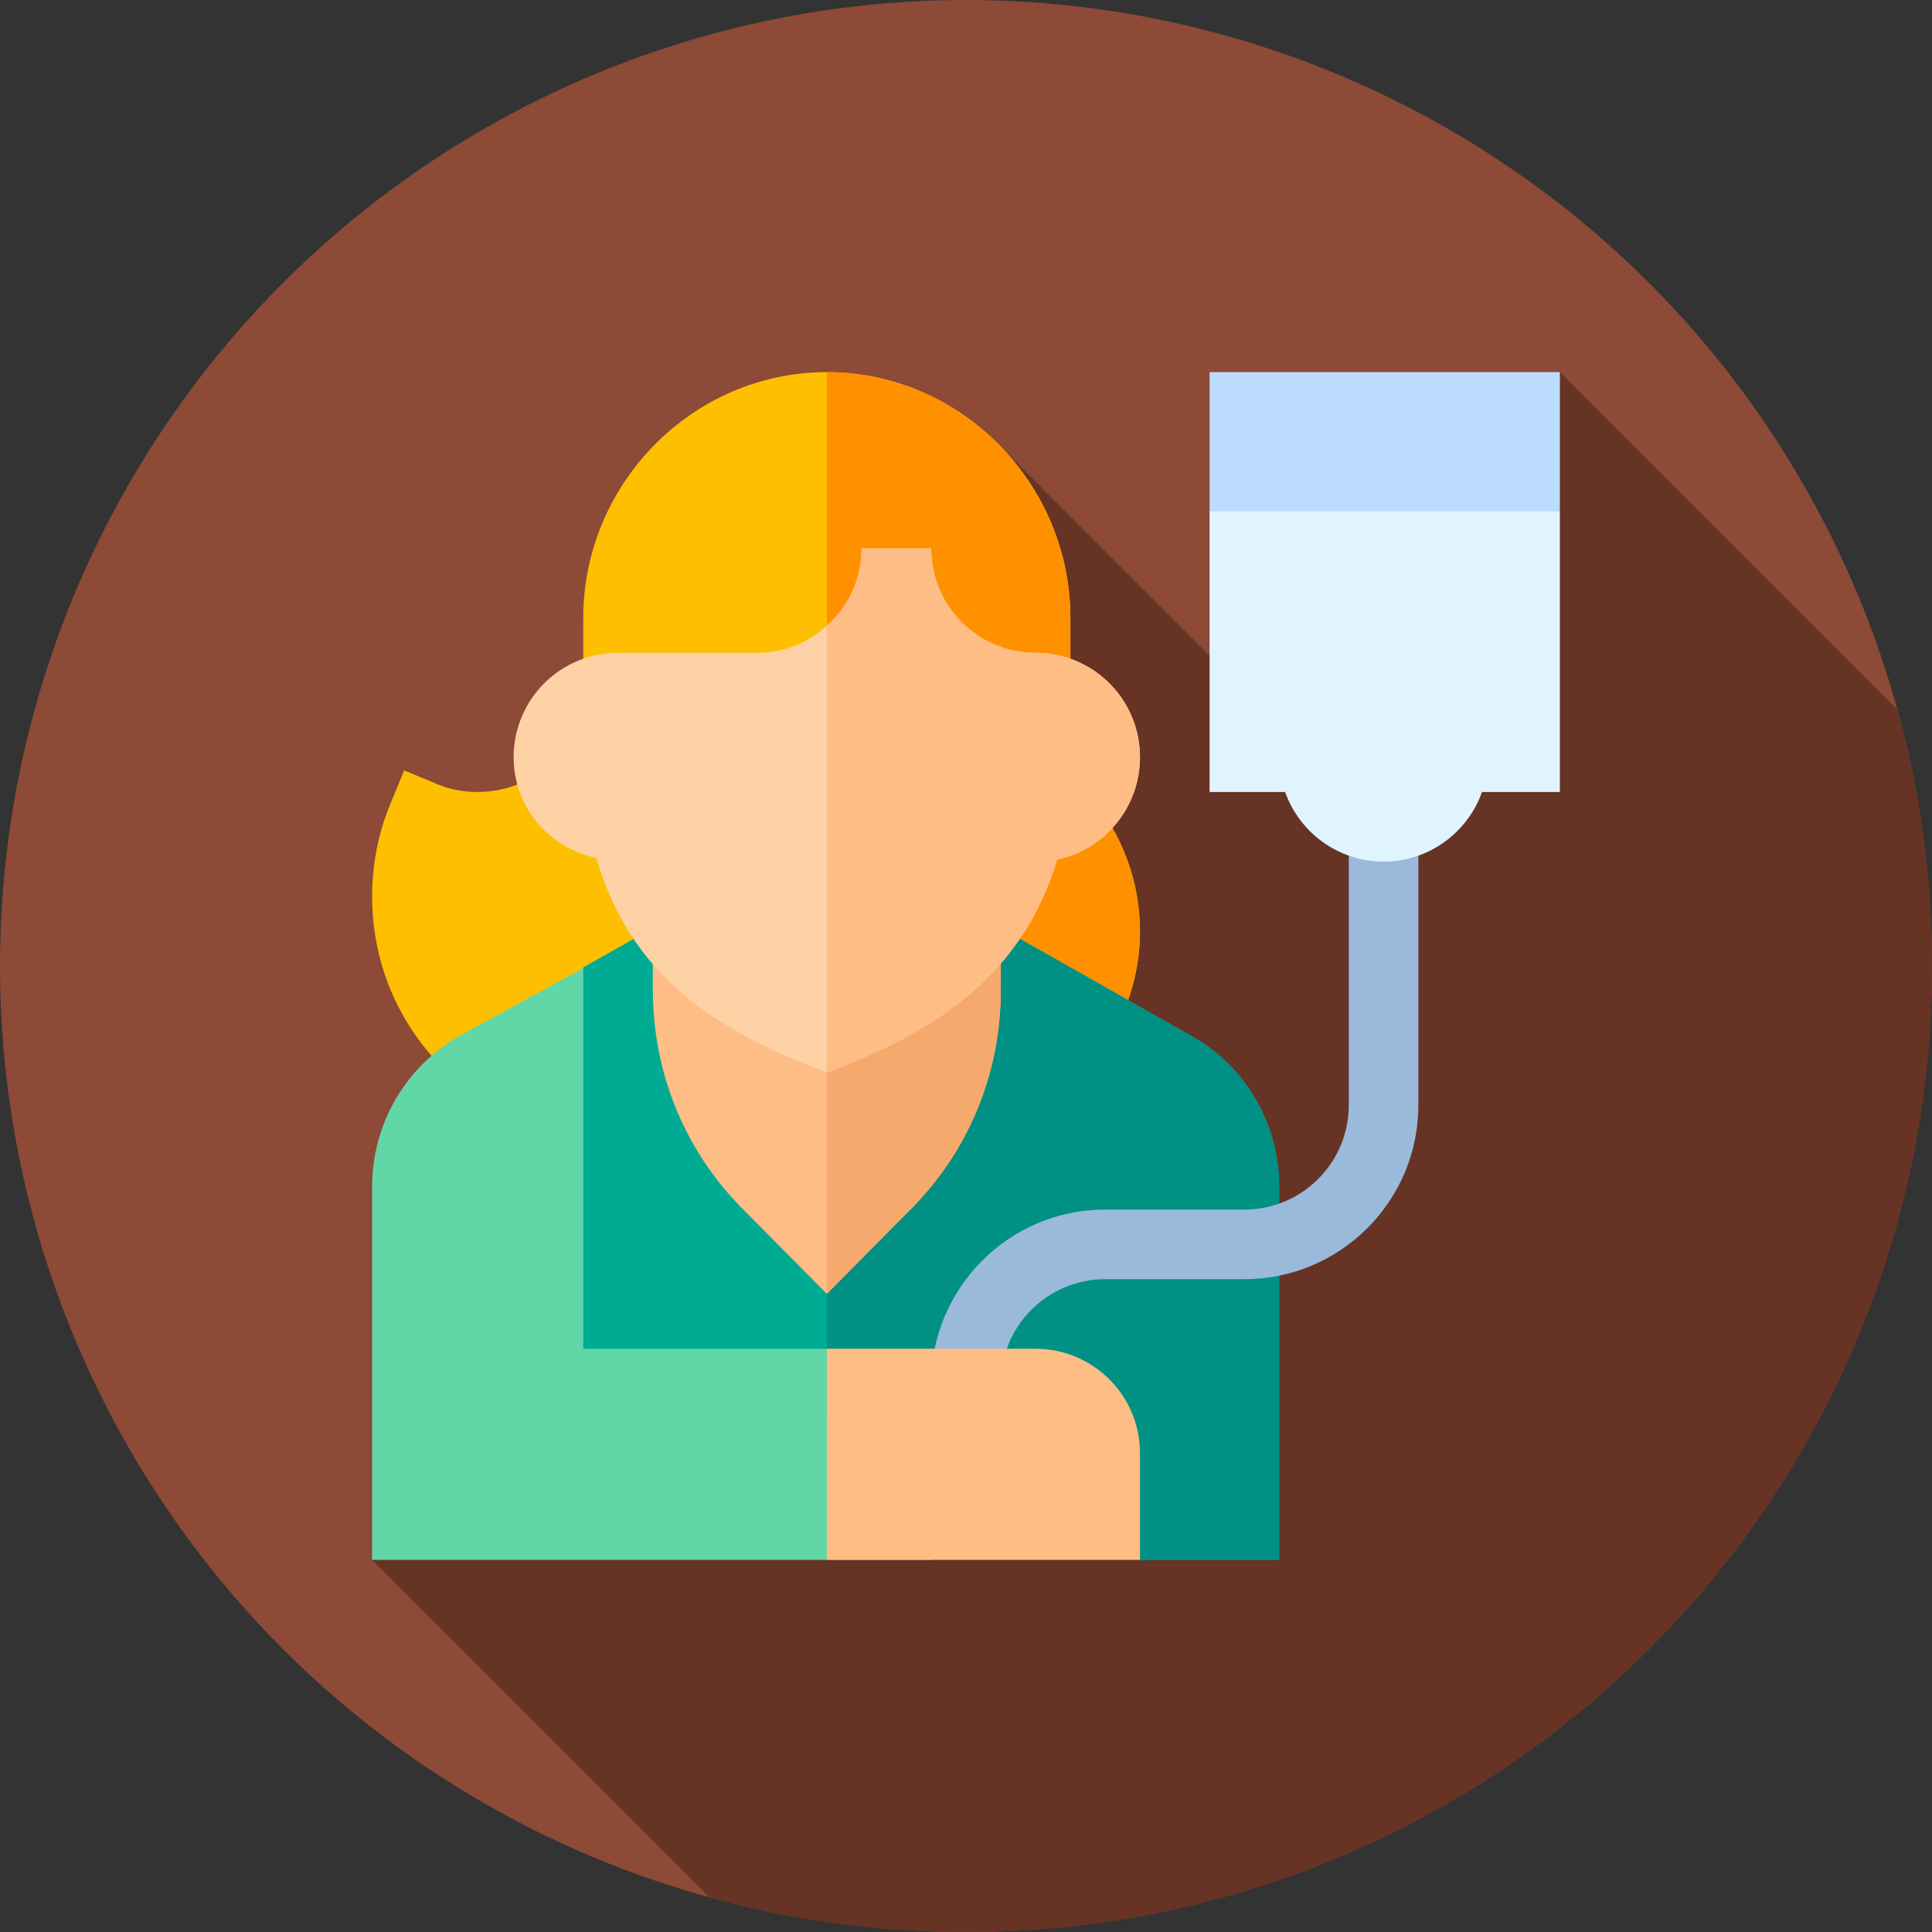
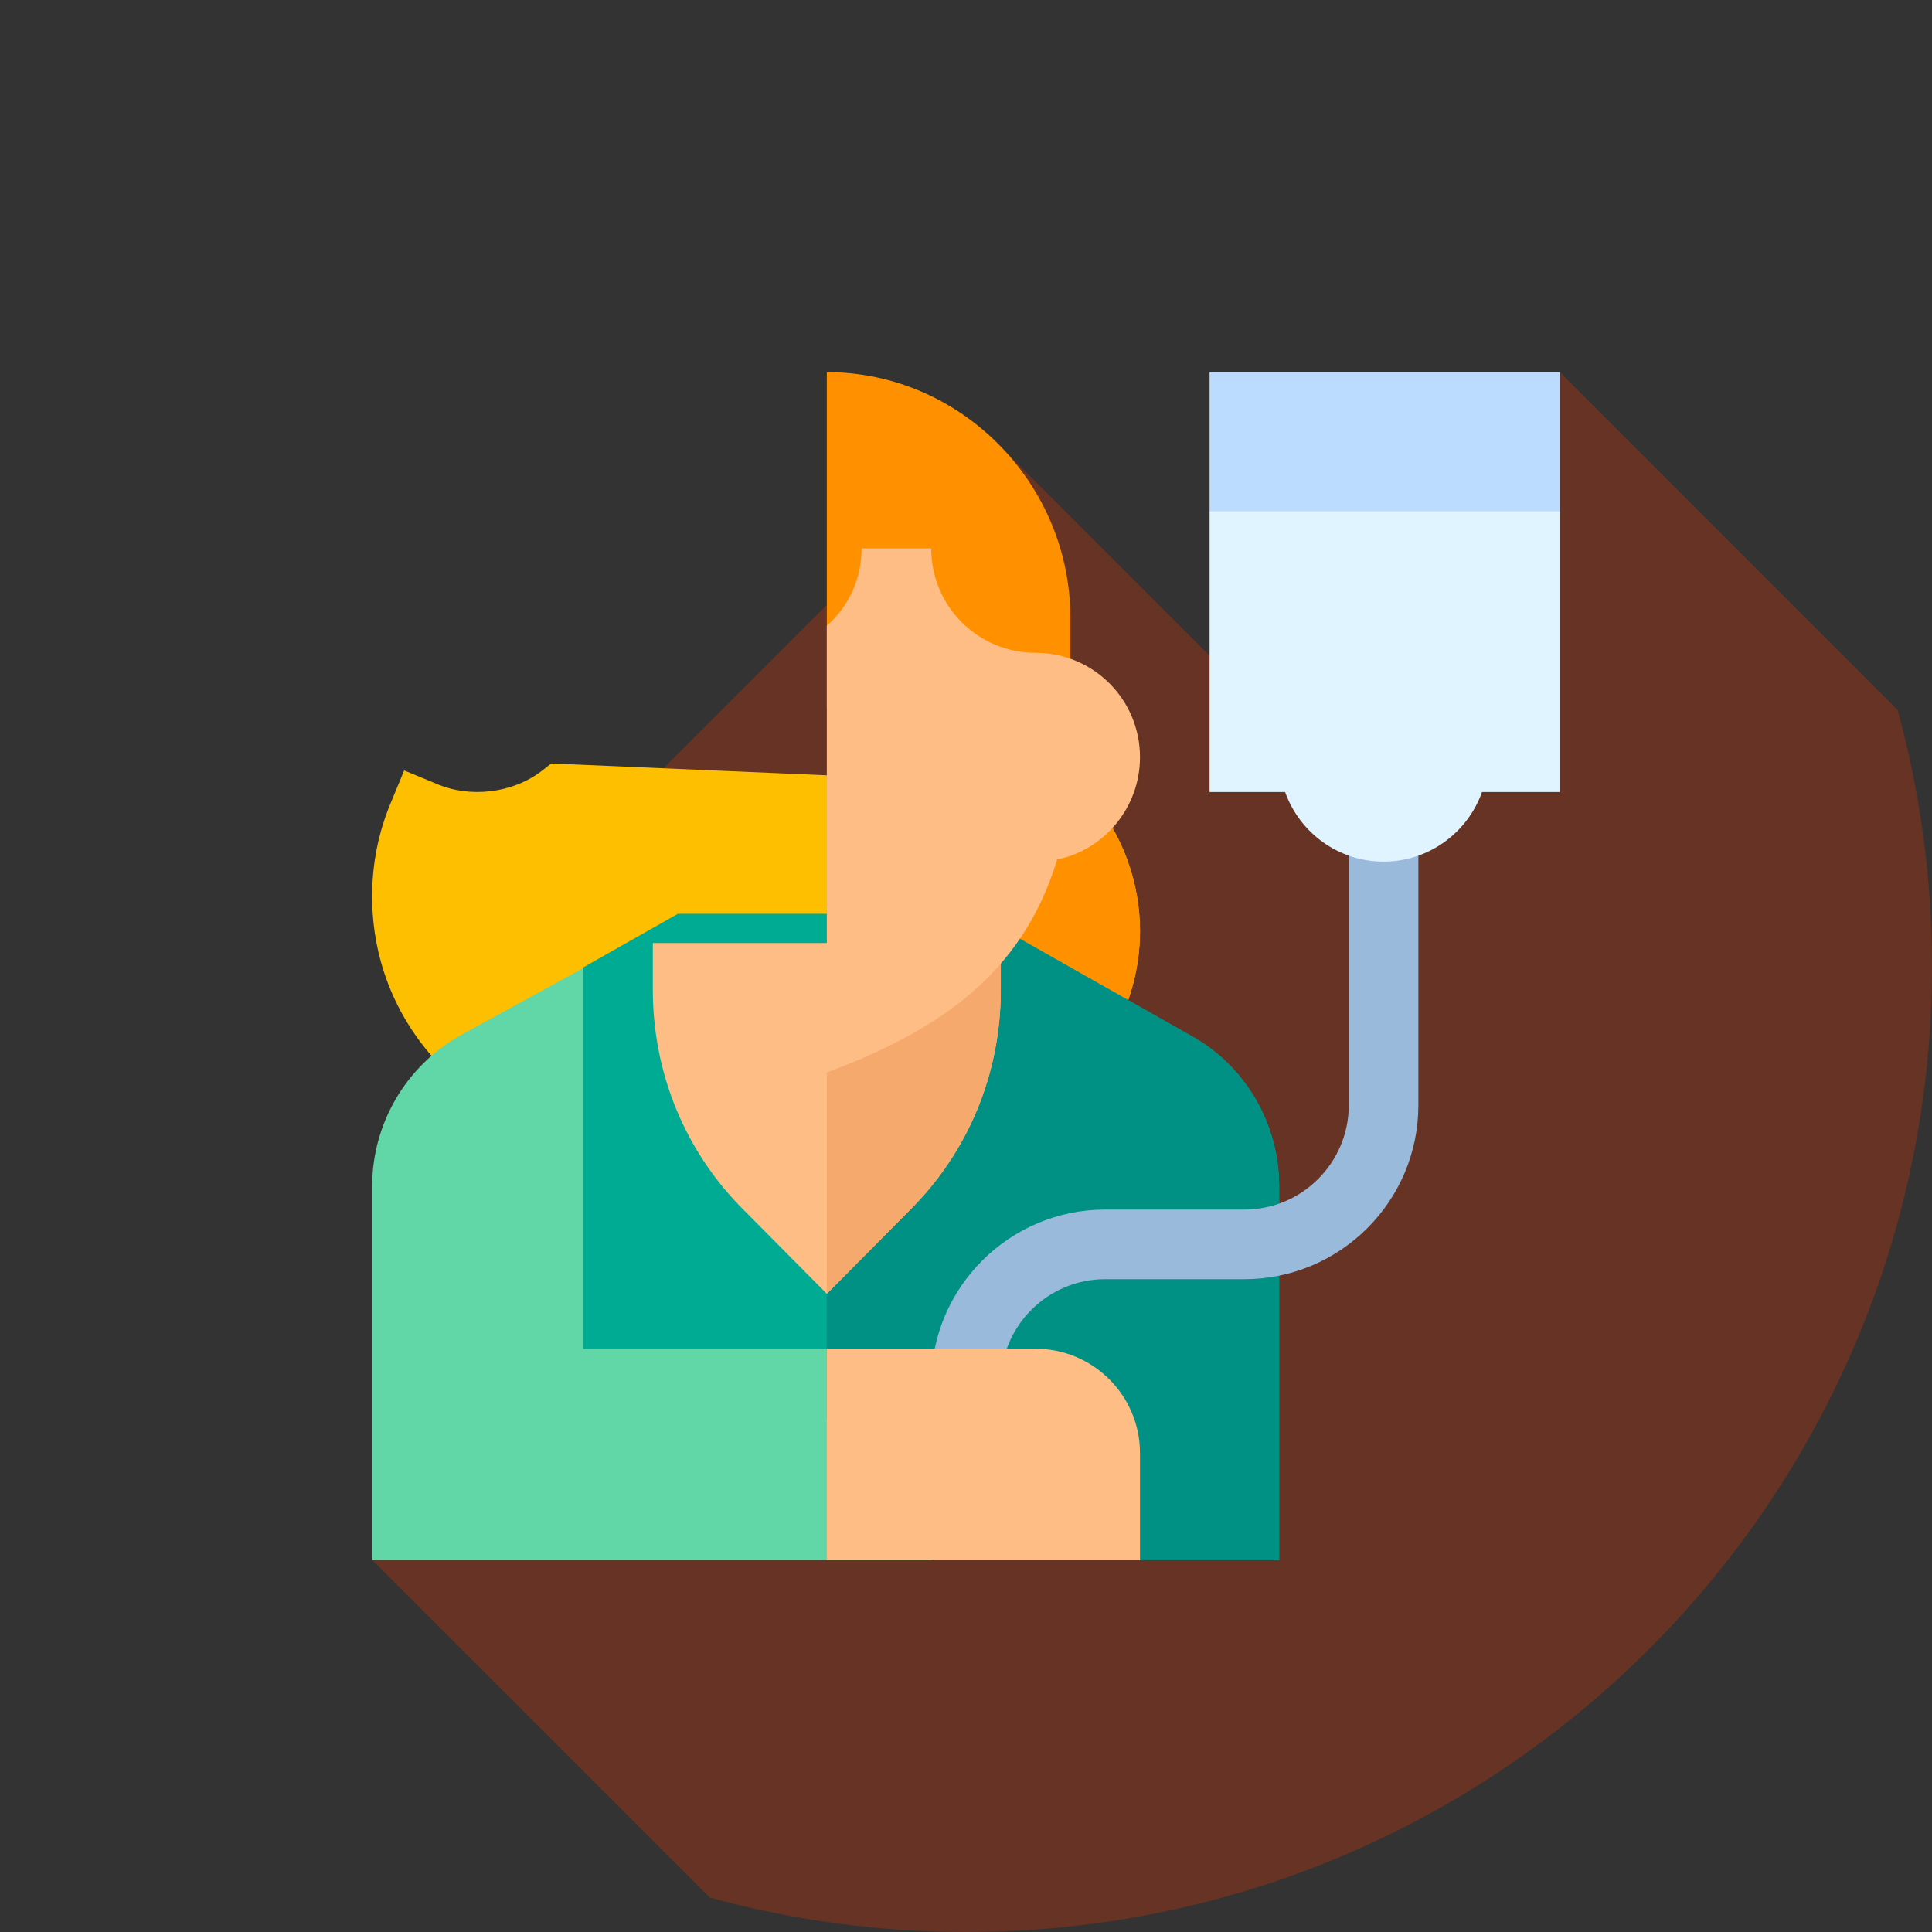
<svg xmlns="http://www.w3.org/2000/svg" version="1.1" id="Layer_1" x="0px" y="0px" viewBox="0 0 512 512" style="enable-background:new 0 0 512 512;" xml:space="preserve" width="512" height="512">
  <rect x="0" y="0" width="512" height="512" fill="#333333" stroke="none" />
  <g>
-     <circle style="fill:#8C4A37;" cx="256" cy="256" r="256" />
    <path style="fill:#663325;" d="M512,256c0-23.492-3.181-46.238-9.107-67.849l-89.521-89.521l-83.964,83.964l-66.278-66.278   L114.623,264.825l66.33,66.33l-82.288,82.288l89.437,89.437C209.728,508.814,232.49,512,256,512C397.385,512,512,397.385,512,256z" />
    <g>
      <path style="fill:#FDBF00;" d="M302.108,246.778c0,9.222-2.398,18.443-6.824,26.558l-76.17,4.426l-101.13,5.902    c-12.541-12.358-19.365-28.587-19.365-46.108c0-8.669,1.66-16.968,4.98-24.899l3.504-8.483l8.483,3.504    c8.853,3.872,20.164,2.581,27.911-3.32l2.581-2.03l73.035,3.136l67.686,2.95l2.582,3.135    C297.497,221.327,302.108,233.868,302.108,246.778z" />
      <path style="fill:#FF9100;" d="M302.108,246.778c0,9.222-2.398,18.443-6.824,26.558l-76.17,4.426v-72.297l67.686,2.95l2.582,3.135    C297.497,221.327,302.108,233.868,302.108,246.778z" />
      <path style="fill:#00AB94;" d="M338.994,314.464v98.917h-36.886L283.665,394.2v-9.098c0-5.165-4.057-9.222-9.222-9.222H136.12    v-80.965l18.443-38.362v-0.185l25.082-14.2h78.937l56.989,32.275C329.957,282.374,338.994,297.682,338.994,314.464z" />
      <path style="fill:#61D7A8;" d="M265.222,375.696v26.436l-18.443,11.25H98.619v-98.917c0-16.783,9.037-32.091,23.608-40.206    l32.336-17.706v100.884h92.215L265.222,375.696z" />
      <path style="fill:#009184;" d="M338.994,314.464v98.917h-36.886L283.665,394.2v-9.098c0-5.165-4.057-9.222-9.222-9.222h-55.329    V242.168h39.469l56.989,32.275C329.957,282.374,338.994,297.682,338.994,314.464z" />
      <g>
        <g>
          <path style="fill:#9ABADB;" d="M265.222,366.659h-18.443c0-25.422,20.685-46.108,46.108-46.108h36.886      c15.255,0,27.665-12.409,27.665-27.665v-73.772h18.443v73.772c0,25.422-20.685,46.108-46.108,46.108h-36.886      C277.631,338.994,265.222,351.403,265.222,366.659z" />
        </g>
      </g>
      <path style="fill:#E0F4FF;" d="M347.244,117.062l-26.693,18.443v74.387h20.019c3.809,10.734,14.066,18.443,26.089,18.443    c12.022,0,22.279-7.709,26.089-18.443h20.634v-74.387l-32.161-18.443H347.244z" />
      <g>
        <path style="fill:#FFBD86;" d="M302.108,413.381h-55.329v-55.944h27.665c15.255,0,27.665,12.409,27.665,27.665V413.381z" />
      </g>
      <polygon style="fill:#FFBD86;" points="246.778,357.437 265.222,375.696 265.222,402.131 246.778,413.381 219.114,413.381     219.114,357.437   " />
      <g>
        <path style="fill:#FFBD86;" d="M265.222,249.913v12.357c0,22.317-8.668,43.157-24.345,58.649l-21.763,21.947l-21.763-21.947     c-15.677-15.492-24.345-36.332-24.345-58.649v-12.357H265.222z" />
      </g>
-       <path style="fill:#F6A96C;" d="M265.222,249.913v12.357c0,22.317-8.668,43.157-24.345,58.649l-21.763,21.947v-92.953H265.222z" />
+       <path style="fill:#F6A96C;" d="M265.222,249.913v12.357c0,22.317-8.668,43.157-24.345,58.649l-21.763,21.947v-92.953H265.222" />
      <g>
-         <path style="fill:#FDBF00;" d="M219.114,98.619c-35.595,0-64.551,29.571-64.551,65.166v27.665h46.108     c6.639,0,12.726-1.291,18.443-3.873c7.378-3.135,13.648-8.3,18.443-14.57c8.484,11.25,21.763,18.443,36.886,18.443h9.222v-27.665     C283.665,128.189,254.709,98.619,219.114,98.619z" />
-       </g>
+         </g>
      <path style="fill:#FF9100;" d="M283.665,163.785v27.665h-9.222c-15.124,0-28.402-7.193-36.886-18.443    c-4.795,6.27-11.065,11.435-18.443,14.57V98.619C254.709,98.619,283.665,128.189,283.665,163.785z" />
      <g>
-         <path style="fill:#FED2A4;" d="M274.443,173.006c-15.308,0-27.665-12.358-27.665-27.665h-18.443     c0,8.115-3.504,15.492-9.222,20.472c-4.795,4.426-11.25,7.193-18.443,7.193h-36.886c-15.308,0-27.665,12.357-27.665,27.665     c0,12.91,8.852,23.791,21.947,26.743c9.092,31.493,32.123,45.956,61.047,56.804c28.523-10.697,51.663-25.379,61.047-56.436     c12.541-2.582,21.947-13.832,21.947-27.111C302.108,185.363,289.751,173.006,274.443,173.006z" />
-       </g>
+         </g>
      <path style="fill:#FFBD86;" d="M302.108,200.671c0,13.278-9.406,24.529-21.947,27.111c-9.394,31.092-32.574,45.757-61.047,56.436    V165.813c5.717-4.98,9.222-12.357,9.222-20.472h18.443c0,15.307,12.357,27.665,27.665,27.665    C289.751,173.006,302.108,185.363,302.108,200.671z" />
      <g>
        <g>
          <path style="fill:#BBDCFF;" d="M413.381,135.505h-92.83V98.619h92.83V135.505z" />
        </g>
      </g>
    </g>
  </g>
</svg>